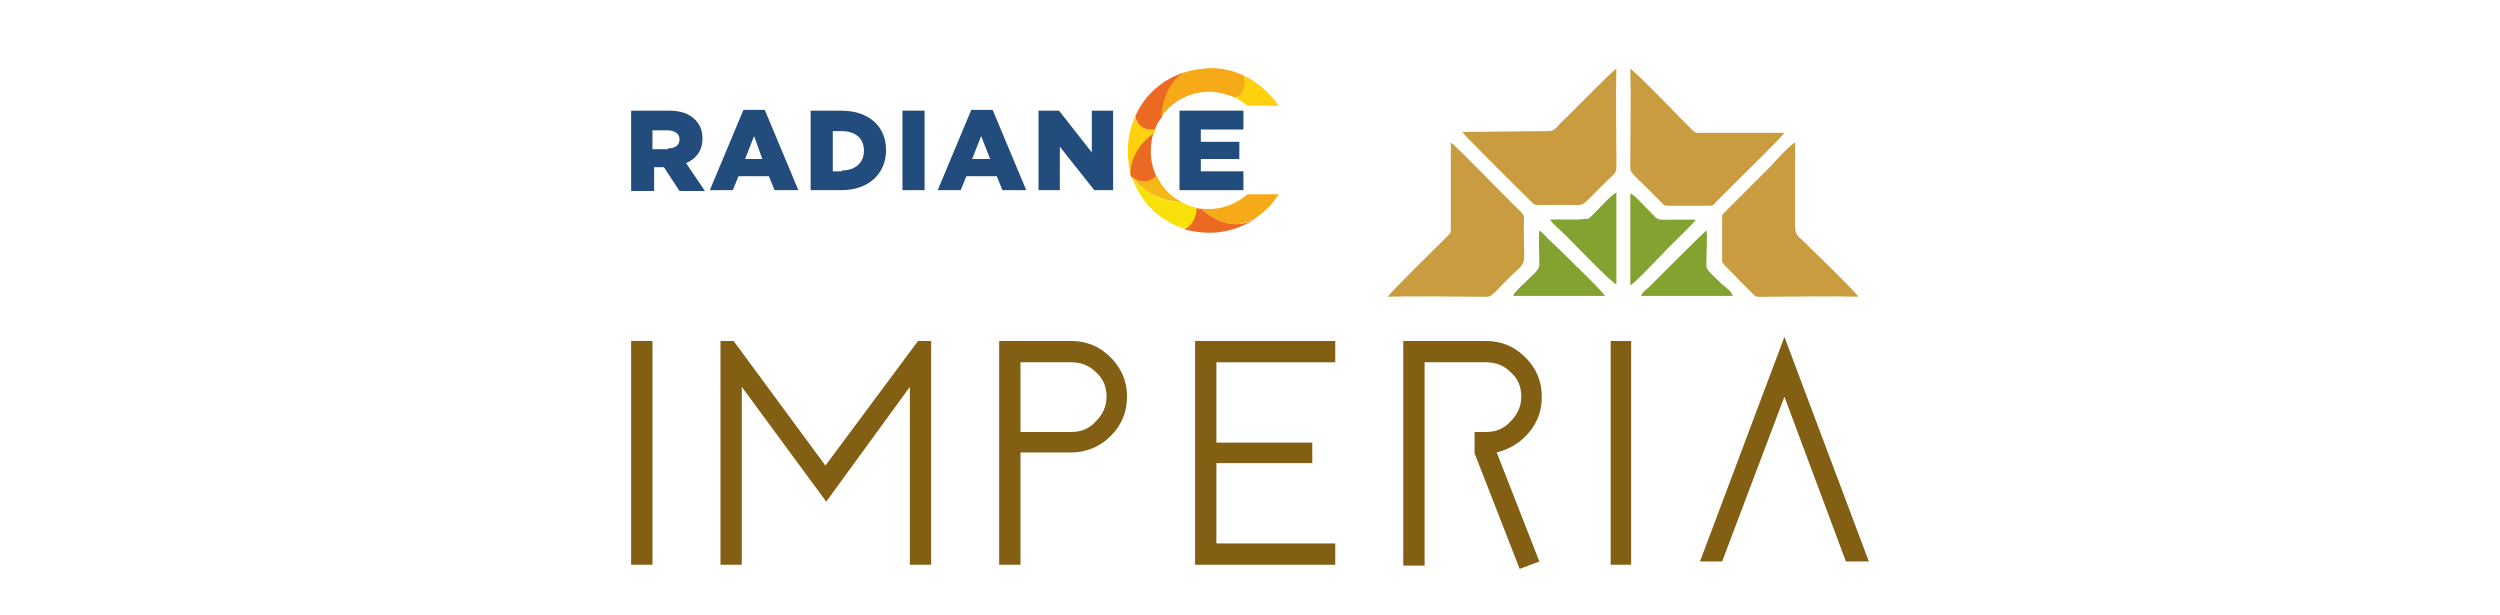
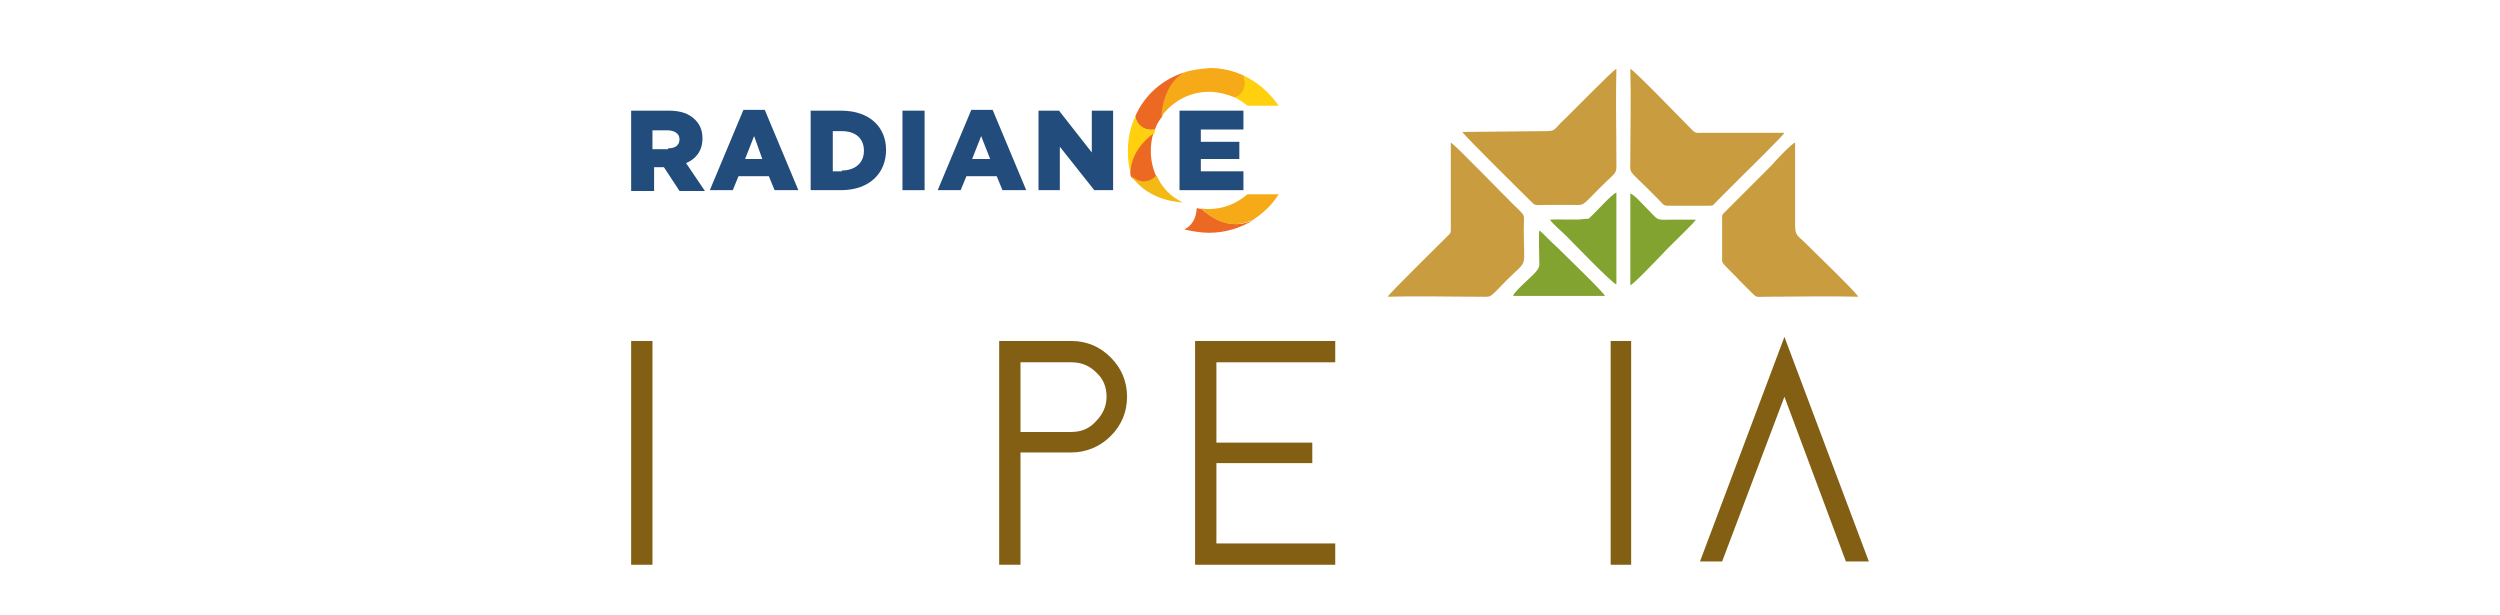
<svg xmlns="http://www.w3.org/2000/svg" version="1.1" id="Layer_1" x="0px" y="0px" viewBox="0 0 305 75" style="enable-background:new 0 0 305 75;" xml:space="preserve">
  <style type="text/css">
	.st0{fill:#825F12;}
	.st1{fill-rule:evenodd;clip-rule:evenodd;fill:#825F12;}
	.st2{fill:#224C7B;}
	.st3{fill:#EC6923;}
	.st4{fill:#FFD00D;}
	.st5{fill:#F5B915;}
	.st6{fill:#F7E108;}
	.st7{fill:#F7AA18;}
	.st8{fill-rule:evenodd;clip-rule:evenodd;fill:#C99C3F;}
	.st9{fill-rule:evenodd;clip-rule:evenodd;fill:#82A330;}
</style>
  <g>
    <polygon class="st0" points="79.6,68.9 77,68.9 77,41.6 79.6,41.6 79.6,68.9  " />
-     <polygon class="st0" points="113.6,68.9 111,68.9 111,47.2 100.8,61.2 90.5,47.2 90.5,68.9 87.9,68.9 87.9,41.6 89.5,41.6    100.7,56.8 112,41.6 113.6,41.6 113.6,68.9  " />
    <path class="st0" d="M124.5,55.2v13.7h-2.6V41.6h8.8c1.9,0,3.5,0.7,4.8,2c1.3,1.3,2,2.9,2,4.8c0,1.9-0.7,3.5-2,4.8   c-1.3,1.3-3,2-4.8,2H124.5L124.5,55.2z M124.5,44.2v8.5h6.2c1.2,0,2.2-0.4,3-1.3c0.8-0.8,1.3-1.8,1.3-3c0-1.2-0.4-2.2-1.3-3   c-0.8-0.8-1.8-1.2-3-1.2H124.5L124.5,44.2z" />
    <polygon class="st0" points="162.9,68.9 145.8,68.9 145.8,41.6 162.9,41.6 162.9,44.2 148.4,44.2 148.4,54 160.1,54 160.1,56.5    148.4,56.5 148.4,66.3 162.9,66.3 162.9,68.9  " />
-     <path class="st1" d="M173.8,44.2v8.5h0v2.6h0v13.7h-2.6V41.6h10.1c1.9,0,3.5,0.7,4.8,2c1.3,1.3,2,2.9,2,4.8c0,1.7-0.5,3.1-1.6,4.4   c-1.1,1.3-2.4,2-3.9,2.4l5.2,13.3l-2.4,0.9l-5.5-14.1v-2.6h1.4c1.2,0,2.2-0.4,3-1.3c0.8-0.8,1.3-1.8,1.3-3c0-1.2-0.4-2.2-1.3-3   c-0.8-0.8-1.8-1.2-3-1.2H173.8L173.8,44.2z" />
    <polygon class="st0" points="199,68.9 196.5,68.9 196.5,41.6 199,41.6 199,68.9  " />
    <polygon class="st1" points="228,68.5 217.7,41.1 207.4,68.5 210.1,68.5 217.7,48.4 225.2,68.5 228,68.5  " />
    <path class="st2" d="M81.5,18.1c0.9,0,1.4-0.4,1.4-1.1v0c0-0.7-0.6-1.1-1.5-1.1h-1.8v2.3H81.5L81.5,18.1z M77,13.5h4.6   c1.5,0,2.5,0.4,3.2,1.1c0.6,0.6,0.9,1.3,0.9,2.3v0c0,1.5-0.8,2.5-2,3l2.3,3.4h-3.1l-1.9-2.9h0h-1.2v2.9H77V13.5L77,13.5z" />
    <path class="st2" d="M93,19.4L92,16.6l-1.1,2.8H93L93,19.4z M90.7,13.4h2.6l4.1,9.8h-2.9l-0.7-1.7h-3.7l-0.7,1.7h-2.8L90.7,13.4   L90.7,13.4z" />
    <path class="st2" d="M102.7,20.8c1.6,0,2.7-0.9,2.7-2.4v0c0-1.5-1-2.4-2.7-2.4h-1.1v4.9H102.7L102.7,20.8z M98.9,13.5h3.7   c3.5,0,5.5,2,5.5,4.8v0c0,2.8-2,4.9-5.5,4.9h-3.7V13.5L98.9,13.5z" />
    <polygon class="st2" points="110.1,13.5 112.8,13.5 112.8,23.2 110.1,23.2 110.1,13.5  " />
    <path class="st2" d="M120.8,19.4l-1.1-2.8l-1.1,2.8H120.8L120.8,19.4z M118.5,13.4h2.6l4.1,9.8h-2.9l-0.7-1.7h-3.7l-0.7,1.7h-2.8   L118.5,13.4L118.5,13.4z" />
    <polygon class="st2" points="126.7,13.5 129.2,13.5 133.2,18.6 133.2,13.5 135.8,13.5 135.8,23.2 133.5,23.2 129.3,17.9    129.3,23.2 126.7,23.2 126.7,13.5  " />
    <polygon class="st2" points="143.9,13.5 151.7,13.5 151.7,15.8 146.5,15.8 146.5,17.3 151.2,17.3 151.2,19.4 146.5,19.4    146.5,20.9 151.7,20.9 151.7,23.2 143.9,23.2 143.9,13.5  " />
    <path class="st3" d="M138.5,14.2c0.1,0.4,0.4,1.9,2.4,1.6c0.2-0.6,0.5-1.1,0.9-1.6c0.2-1.7,0.9-4.4,2.8-5.4   C141.9,9.6,139.6,11.6,138.5,14.2L138.5,14.2z" />
    <path class="st4" d="M138.5,14.2c-0.6,1.3-0.9,2.7-0.9,4.2c0,1,0.1,2,0.4,2.9c0.1-2.3,1.7-4.1,2.8-5c0.1-0.2,0.1-0.3,0.2-0.5   C139.1,16.1,138.5,14.5,138.5,14.2L138.5,14.2z" />
    <path class="st3" d="M140.4,18.4c0-0.7,0.1-1.5,0.3-2.1c-1.1,0.8-2.8,2.5-2.8,5c0,0.1,0.1,0.2,0.1,0.3c0.3,0.3,1.7,1.4,3.1,0   C140.6,20.5,140.4,19.5,140.4,18.4L140.4,18.4z" />
    <path class="st5" d="M141.1,21.4c-1.4,1.4-2.7,0.4-3,0.1l0,0.1c1.8,2.4,4.5,3,6.2,3.1C142.8,24,141.7,22.8,141.1,21.4L141.1,21.4z" />
-     <path class="st6" d="M144.2,24.7c-3.8-0.2-5.7-2.5-6.1-3.1c1,3,3.4,5.4,6.4,6.3c1.5-0.3,1.8-1.8,1.6-2.5   C145.4,25.2,144.8,25,144.2,24.7L144.2,24.7z" />
    <path class="st3" d="M147.5,28.4c2,0,3.9-0.6,5.5-1.6c-2.7,1.4-5.2-0.2-6.4-1.3c-0.2,0-0.4-0.1-0.6-0.1c-0.1,1.9-1.2,2.4-1.5,2.6   C145.4,28.2,146.5,28.4,147.5,28.4L147.5,28.4z" />
    <path class="st7" d="M152.2,23.7c-1.3,1.1-2.9,1.8-4.7,1.8c-0.3,0-0.7,0-1-0.1c2.5,2.4,4.7,2.2,6.4,1.4c1.2-0.8,2.3-1.8,3.1-3.1   H152.2L152.2,23.7z" />
    <path class="st7" d="M144.6,8.8c-2.2,1-2.9,4.1-2.9,5.4c1.3-1.8,3.4-3,5.8-3c1.1,0,2.2,0.3,3.2,0.7c1.7-0.6,1.2-2.2,1-2.7   c-1.3-0.6-2.7-0.9-4.1-0.9C146.5,8.4,145.5,8.5,144.6,8.8L144.6,8.8z" />
    <path class="st4" d="M151.7,9.2c0.5,1.5-0.3,2.4-1,2.7c0.5,0.3,1,0.6,1.5,1l3.8,0C154.9,11.3,153.4,10,151.7,9.2L151.7,9.2z" />
    <path class="st8" d="M177,17.4l0,10.4c0,0.7,0,0.6-0.5,1.1c-1,1-7.1,7-7.2,7.3c3.6-0.1,7.4,0,11,0c1.9,0,1.2,0.3,3.5-2   c2.7-2.7,2.1-1.2,2.1-6.2c0-1.7,0.2-1.6-0.5-2.3C184,24.4,177.5,17.6,177,17.4L177,17.4z" />
    <path class="st8" d="M198.9,8.4c0.1,3.6,0,7.3,0,11c0,1.9-0.3,1.2,2,3.5c0.5,0.5,0.9,0.9,1.4,1.4c0.9,0.9,0.5,0.8,2.1,0.8l4.1,0   c0.6,0,0.5-0.1,0.9-0.5c0.9-0.9,1.9-1.9,2.8-2.8c0.7-0.7,5.3-5.2,5.5-5.6l-9.8,0c-1.3,0-0.9,0.2-2.2-1.1   C205,14.4,199.3,8.5,198.9,8.4L198.9,8.4z" />
    <path class="st8" d="M178.4,16.1c0.6,0.8,6.9,7,8.2,8.3c0.8,0.8,0.5,0.6,2.2,0.6c0.9,0,1.9,0,2.8,0c1.8,0,1.2,0.3,3.5-2   c2.3-2.3,2.1-1.6,2.1-3.5c0-3.6-0.1-7.5,0-11.1c-0.4,0.1-5.9,5.8-6.7,6.5c-1,1-0.7,1.1-2.2,1.1L178.4,16.1L178.4,16.1z" />
    <path class="st8" d="M219,17.4c-0.4,0.1-2.4,2.2-2.8,2.7l-5.5,5.5c-0.1,0.1-0.2,0.2-0.3,0.3c-0.2,0.2-0.2,0.2-0.3,0.4l0,5.6   c0.1,0.4,1.7,1.8,2,2.2c0.4,0.4,0.9,0.9,1.4,1.4c0.9,0.9,0.6,0.7,2.1,0.7c3.6,0,7.4-0.1,11.1,0c-0.1-0.4-5.7-5.8-6.5-6.6   c-0.9-0.9-1.2-0.8-1.2-2.2L219,17.4L219,17.4z" />
    <path class="st9" d="M189.1,26.8c0.3,0.5,1.5,1.5,2,2c0.5,0.5,5.6,5.8,6.1,5.9l0-11.2c-0.5,0.1-2.6,2.5-3.2,3   c-0.2,0.2-0.1,0.2-0.6,0.2C192.1,26.9,190.4,26.7,189.1,26.8L189.1,26.8z" />
    <path class="st9" d="M187.8,28.1c-0.1,0.8,0,3.1,0,4.2c0,0.7-1.1,1.5-1.9,2.3c-0.3,0.3-1.2,1.1-1.3,1.5l11.2,0   c-0.1-0.4-5.2-5.3-5.9-6C189.3,29.6,188.3,28.5,187.8,28.1L187.8,28.1z" />
-     <path class="st9" d="M208.2,28.1c-0.4,0.3-6,5.9-7,6.9c-0.3,0.3-0.9,0.7-1,1.1l11.2,0c-0.1-0.5-0.9-1.1-1.3-1.4   c-2.3-2.3-1.9-1.5-1.9-3.7C208.2,30.1,208.3,29,208.2,28.1L208.2,28.1z" />
    <path class="st9" d="M198.9,23.6l0,11.2c0.4-0.1,3.5-3.4,4-3.9c0.6-0.7,3.7-3.6,4-4.1c-0.9,0-1.9,0-2.8,0c-2.3,0-1.5,0.3-3.7-1.9   C200,24.5,199.4,23.8,198.9,23.6L198.9,23.6z" />
  </g>
</svg>